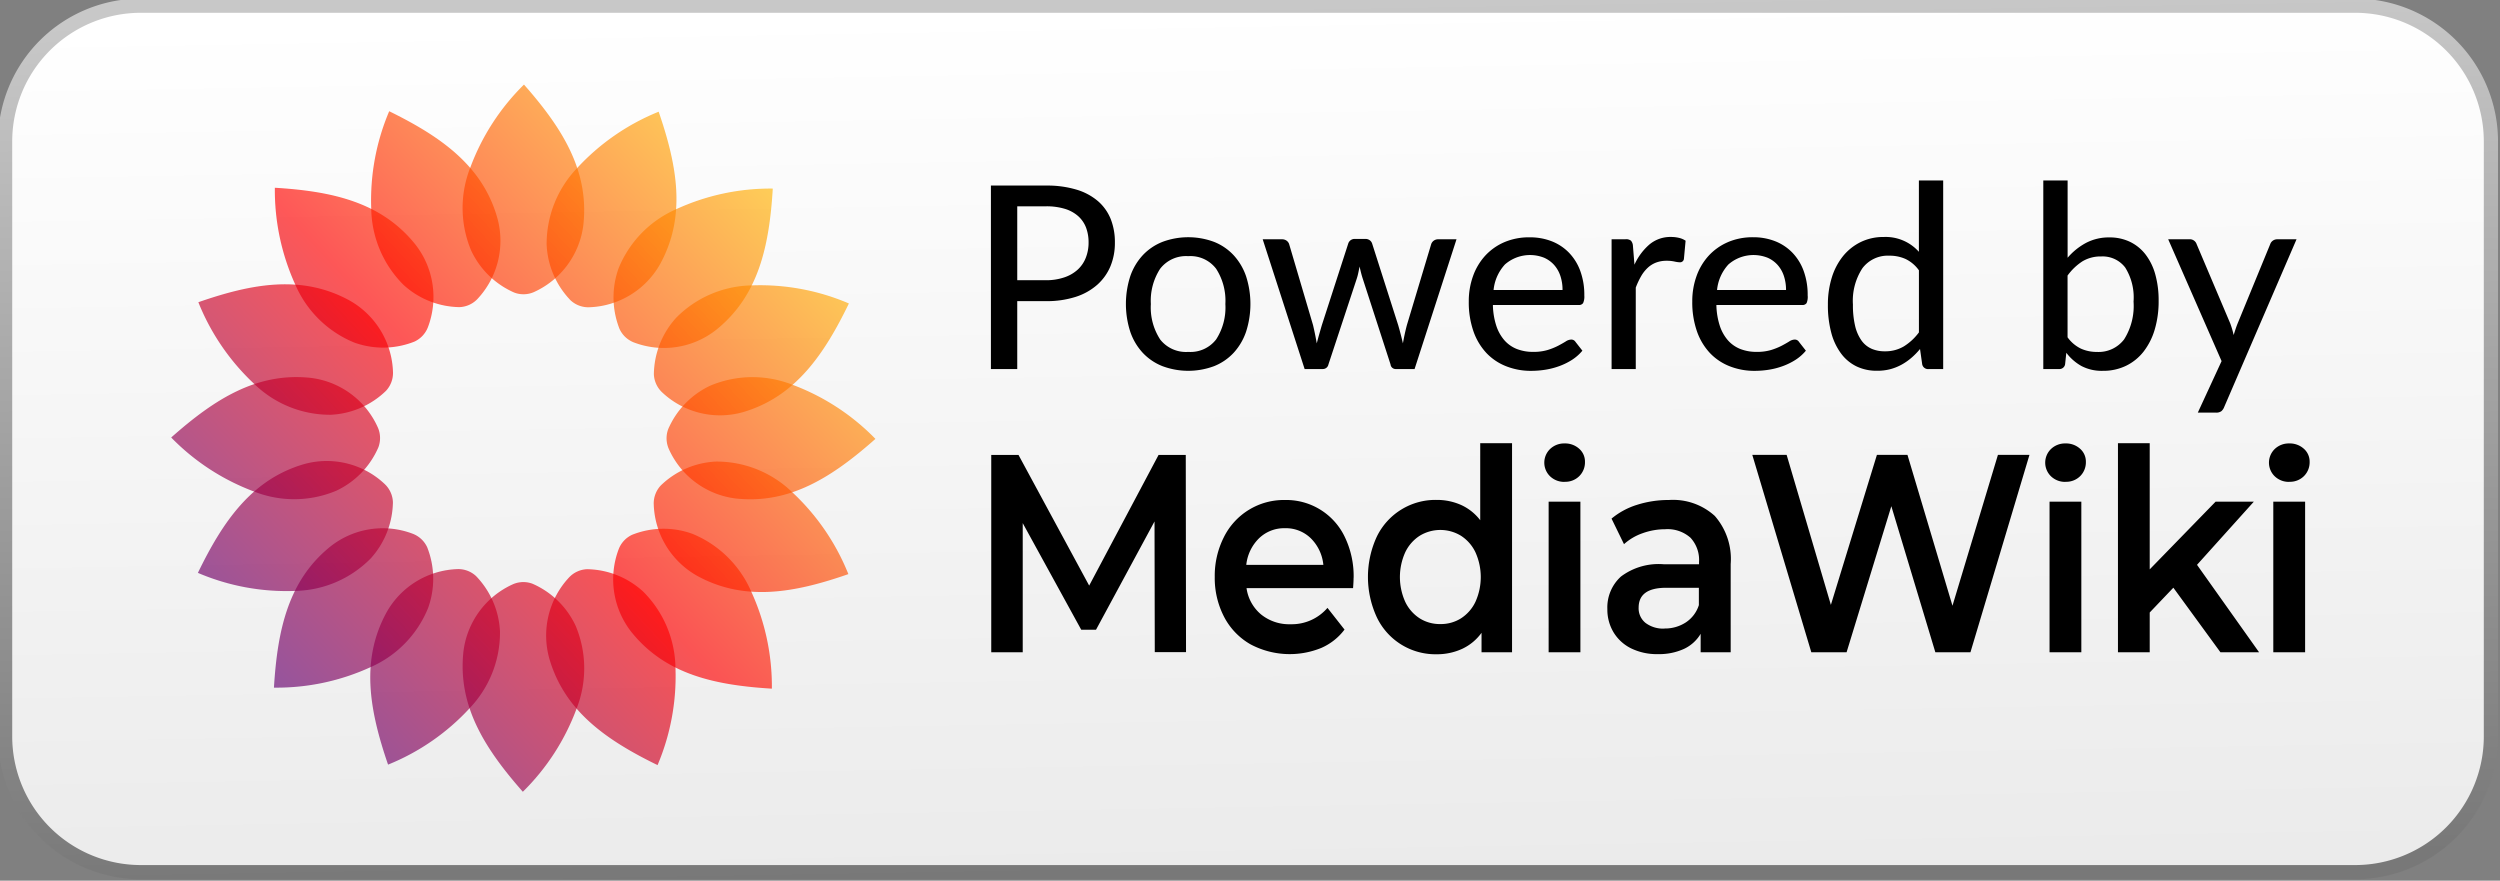
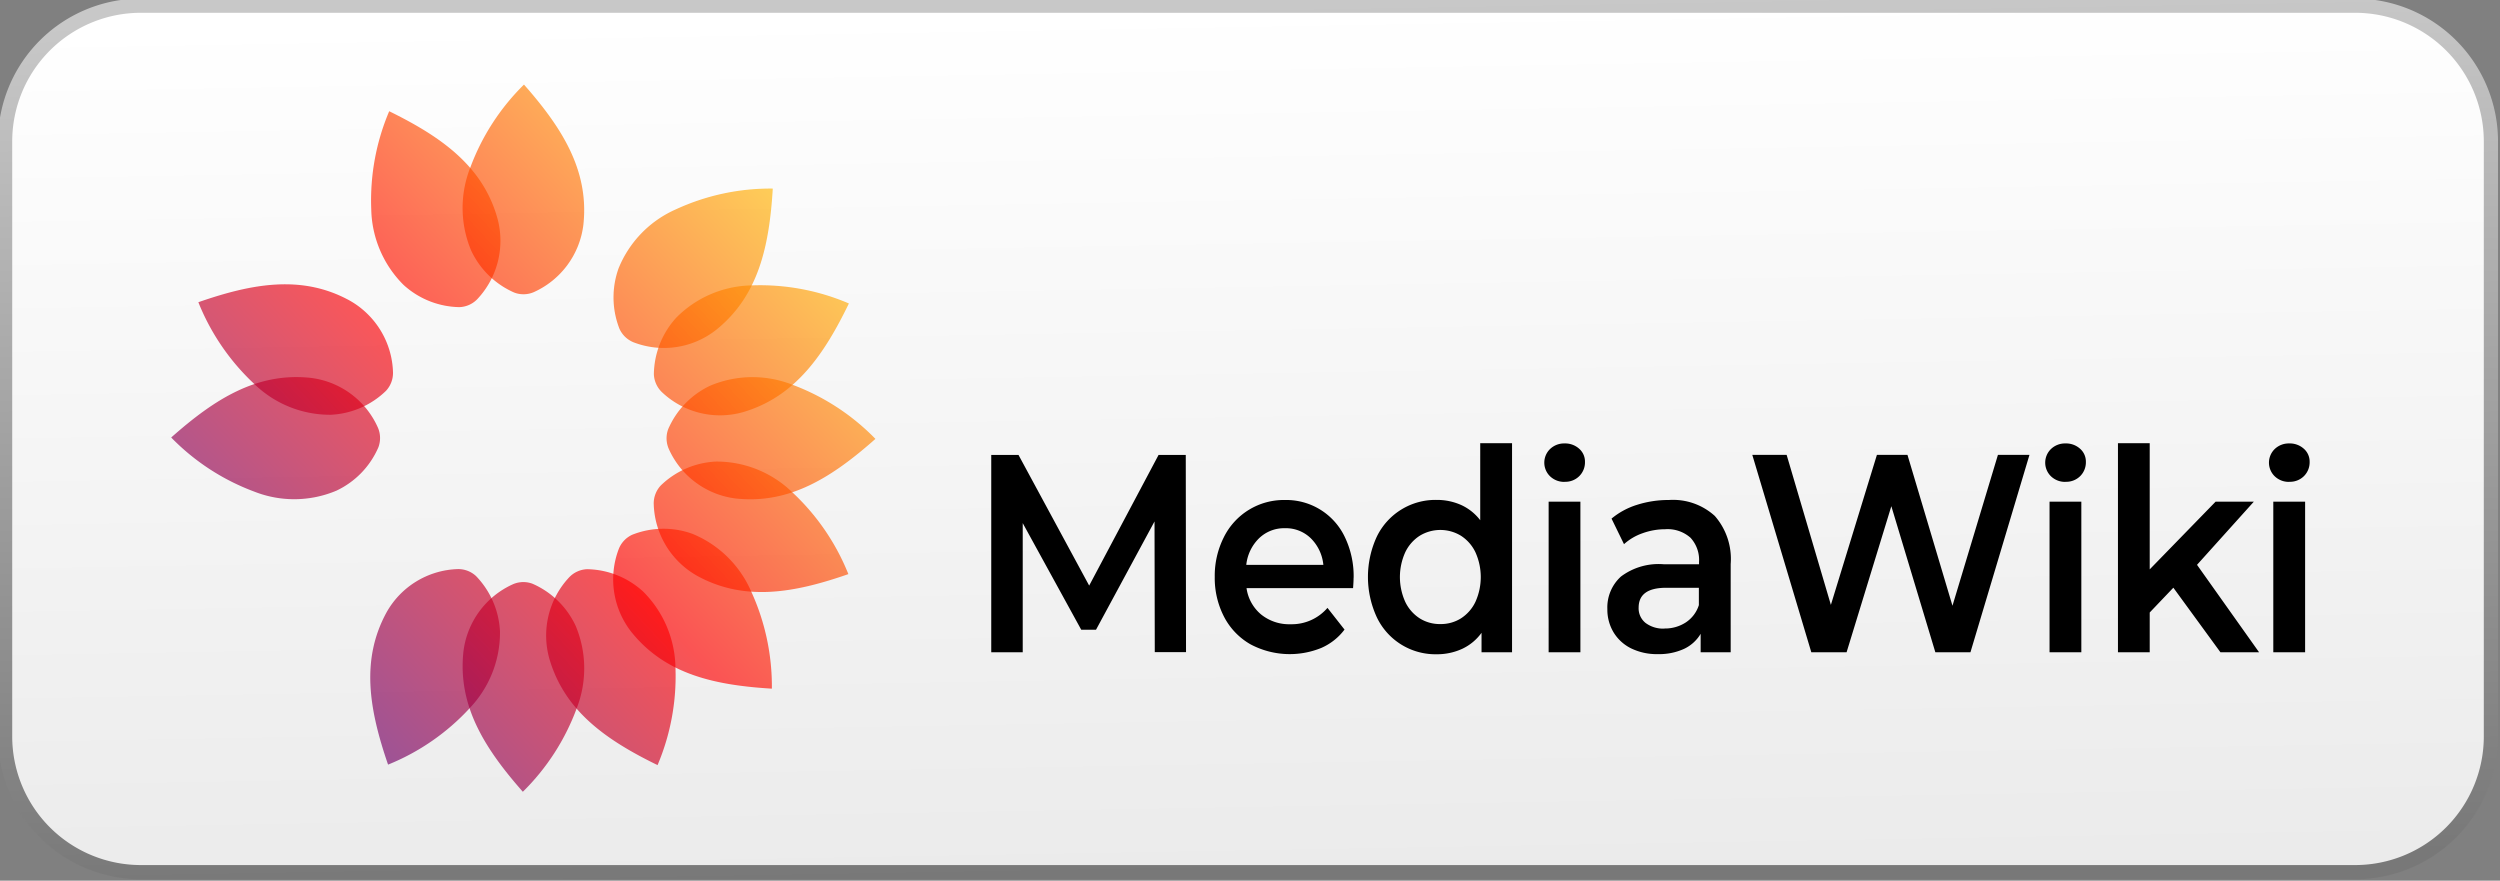
<svg xmlns="http://www.w3.org/2000/svg" width="88" height="31" viewBox="0 0 88 31">
  <rect x="0" y="0" width="88" height="31" fill="#808080" stroke="none" />
  <defs>
    <linearGradient id="gradient-fill" x1="43.671" y1="0.188" x2="44.204" y2="30.688" gradientUnits="userSpaceOnUse">
      <stop id="stop4257" offset="0" style="stop-color:rgb(255, 255, 255); stop-opacity:1" />
      <stop id="stop4259" offset="1" style="stop-color:rgb(235, 235, 235); stop-opacity:1" />
    </linearGradient>
    <linearGradient id="gradient-stroke" x1="43.671" y1="0.188" x2="44.204" y2="30.688" gradientUnits="userSpaceOnUse">
      <stop id="stop4220" offset="0" style="stop-color:rgb(200, 200, 200); stop-opacity:1" />
      <stop id="stop4222" offset="1" style="stop-color:rgb(120, 120, 120); stop-opacity:1" />
    </linearGradient>
    <linearGradient id="gradient" x1="4" x2="31" y1="28" y2="3" gradientUnits="userSpaceOnUse">
      <stop offset="0%" stop-color="#0a00b2" />
      <stop offset="50%" stop-color="#ff0000" />
      <stop offset="100%" stop-color="#fffc00" />
    </linearGradient>
    <style>
			.button {
				fill: url(#gradient-fill);
				stroke-width: 0.5;
				stroke: url(#gradient-stroke);
			}
			.wordmark {
				fill: #000000;
			}
			.powered {
				fill: #000000;
			}
			.petals {
				fill: url(#gradient);
			}
			.petal {
				opacity: 0.65;
			}
		</style>
  </defs>
  <path id="button" class="button" d="M4.96,0.2H82.9a4.78,4.78,0,0,1,4.78,4.78V25.92A4.78,4.78,0,0,1,82.9,30.7H4.96A4.78,4.78,0,0,1,.18,25.92V4.98A4.78,4.78,0,0,1,4.96.2Z" />
  <path id="wordmark" class="wordmark" d="M41.748,22.96l-0.009-6.947H40.782l-2.443,4.6-2.488-4.6H34.892V22.96H36V18.414l2.059,3.752H38.58l2.059-3.811,0.009,4.6h1.1Zm5.9-2.62a3.179,3.179,0,0,0-.309-1.434A2.281,2.281,0,0,0,45.23,17.6a2.355,2.355,0,0,0-2.153,1.315,3.013,3.013,0,0,0-.318,1.394,2.966,2.966,0,0,0,.327,1.4,2.371,2.371,0,0,0,.926.968,2.937,2.937,0,0,0,2.5.129,2.039,2.039,0,0,0,.815-0.645l-0.6-.764a1.658,1.658,0,0,1-1.3.576,1.573,1.573,0,0,1-1.034-.342,1.471,1.471,0,0,1-.515-0.928h3.75q0.018-.238.018-0.367h0ZM45.23,18.593a1.257,1.257,0,0,1,.913.357,1.519,1.519,0,0,1,.439.933H43.869a1.535,1.535,0,0,1,.452-0.938,1.271,1.271,0,0,1,.909-0.352h0Zm6.874-3v2.719a1.765,1.765,0,0,0-.671-0.536,2.078,2.078,0,0,0-.868-0.179,2.292,2.292,0,0,0-2.1,1.29,3.382,3.382,0,0,0,0,2.843,2.285,2.285,0,0,0,2.1,1.3,2.117,2.117,0,0,0,.9-0.189,1.756,1.756,0,0,0,.685-0.566V22.96h1.074V15.6H52.1ZM50.7,21.967a1.329,1.329,0,0,1-.725-0.2,1.41,1.41,0,0,1-.51-0.581,2.123,2.123,0,0,1,0-1.747,1.413,1.413,0,0,1,.51-0.581,1.393,1.393,0,0,1,1.45,0,1.413,1.413,0,0,1,.51.581,2.123,2.123,0,0,1,0,1.747,1.41,1.41,0,0,1-.51.581,1.329,1.329,0,0,1-.725.2h0Zm3.813,0.992H55.63v-5.3H54.512v5.3ZM58.745,17.6a3.654,3.654,0,0,0-1.119.169,2.618,2.618,0,0,0-.9.486l0.439,0.9a1.9,1.9,0,0,1,.658-0.387,2.341,2.341,0,0,1,.792-0.139,1.214,1.214,0,0,1,.891.3,1.151,1.151,0,0,1,.3.854v0.079H58.566a2.208,2.208,0,0,0-1.508.432,1.468,1.468,0,0,0-.479,1.146,1.548,1.548,0,0,0,.219.819,1.494,1.494,0,0,0,.622.566,2.059,2.059,0,0,0,.94.2,2.1,2.1,0,0,0,.917-0.184,1.342,1.342,0,0,0,.586-0.531V22.96H60.92V19.853a2.3,2.3,0,0,0-.559-1.692,2.185,2.185,0,0,0-1.616-.561h0Zm-0.152,4.526a1.028,1.028,0,0,1-.671-0.2,0.657,0.657,0,0,1-.242-0.536q0-.7.967-0.7H59.8V21.3a1.139,1.139,0,0,1-.461.61,1.336,1.336,0,0,1-.747.213h0Zm11.734-6.114-1.6,5.31-1.584-5.31H66.067l-1.62,5.28-1.557-5.28H61.681l2.077,6.947H65l1.575-5.141,1.549,5.141H69.36l2.077-6.947h-1.11Zm1.817,6.947h1.119v-5.3H72.144v5.3Zm6.015,0h1.36l-2.184-3.077,2-2.223H77.989L75.67,20.042V15.6H74.552V22.96H75.67v-1.4l0.832-.873Zm1.862,0h1.119v-5.3H80.02v5.3Zm-24.945-6a0.694,0.694,0,0,0,.515-0.2,0.684,0.684,0,0,0,.2-0.5,0.6,0.6,0,0,0-.206-0.465,0.736,0.736,0,0,0-.51-0.185,0.715,0.715,0,0,0-.51.194,0.669,0.669,0,0,0,0,.965,0.715,0.715,0,0,0,.51.194h0Zm17.632,0a0.694,0.694,0,0,0,.515-0.2,0.683,0.683,0,0,0,.2-0.5,0.6,0.6,0,0,0-.206-0.465,0.736,0.736,0,0,0-.51-0.185,0.715,0.715,0,0,0-.51.194,0.669,0.669,0,0,0,0,.965,0.715,0.715,0,0,0,.51.194h0Zm7.876,0a0.694,0.694,0,0,0,.515-0.2,0.684,0.684,0,0,0,.2-0.5,0.6,0.6,0,0,0-.206-0.465,0.736,0.736,0,0,0-.51-0.185,0.715,0.715,0,0,0-.51.194,0.669,0.669,0,0,0,0,.965,0.715,0.715,0,0,0,.51.194h0Z" />
-   <path id="powered" class="powered" d="M36.819,10.6a3.309,3.309,0,0,0,1.046-.151,2.125,2.125,0,0,0,.758-0.425,1.8,1.8,0,0,0,.464-0.65,2.127,2.127,0,0,0,.157-0.83A2.205,2.205,0,0,0,39.1,7.718a1.65,1.65,0,0,0-.448-0.635,2.072,2.072,0,0,0-.756-0.407,3.583,3.583,0,0,0-1.073-.144H34.88V12.99h0.927V10.6h1.013ZM35.807,7.262h1.013a2.222,2.222,0,0,1,.659.088,1.255,1.255,0,0,1,.468.254,1.039,1.039,0,0,1,.279.4,1.472,1.472,0,0,1,.092.538,1.437,1.437,0,0,1-.1.536,1.119,1.119,0,0,1-.286.416,1.321,1.321,0,0,1-.47.27,1.981,1.981,0,0,1-.646.1H35.807v-2.6Zm5.11,1.253a1.914,1.914,0,0,0-.693.47,2.082,2.082,0,0,0-.439.74,3.186,3.186,0,0,0,0,1.951,2.078,2.078,0,0,0,.439.742,1.912,1.912,0,0,0,.693.47,2.6,2.6,0,0,0,1.82,0,1.9,1.9,0,0,0,.688-0.47,2.1,2.1,0,0,0,.437-0.742,3.186,3.186,0,0,0,0-1.951,2.1,2.1,0,0,0-.437-0.74,1.9,1.9,0,0,0-.688-0.47A2.6,2.6,0,0,0,40.916,8.515Zm-0.081,3.431a2.056,2.056,0,0,1-.326-1.242,2.068,2.068,0,0,1,.326-1.242,1.149,1.149,0,0,1,.992-0.445,1.133,1.133,0,0,1,.981.445,2.079,2.079,0,0,1,.324,1.242,2.067,2.067,0,0,1-.324,1.242,1.138,1.138,0,0,1-.981.441A1.154,1.154,0,0,1,40.835,11.946Zm5.087,1.044h0.644a0.2,0.2,0,0,0,.194-0.162l0.994-3.011A1.893,1.893,0,0,0,47.813,9.6q0.023-.11.045-0.218,0.023,0.108.05,0.216T47.97,9.813l0.977,3.015a0.18,0.18,0,0,0,.171.162h0.675l1.476-4.567H50.625a0.258,0.258,0,0,0-.155.047,0.253,0.253,0,0,0-.092.124l-0.855,2.848q-0.045.171-.079,0.329t-0.061.315q-0.036-.157-0.077-0.315t-0.09-.328L48.3,8.576a0.234,0.234,0,0,0-.085-0.119,0.255,0.255,0,0,0-.157-0.047H47.691a0.235,0.235,0,0,0-.234.166L46.53,11.442q-0.05.171-.095,0.329t-0.085.315q-0.027-.157-0.059-0.315t-0.072-.328L45.378,8.594a0.242,0.242,0,0,0-.088-0.121,0.272,0.272,0,0,0-.169-0.05H44.447ZM52.95,8.526a1.98,1.98,0,0,0-.675.479,2.114,2.114,0,0,0-.425.716,2.6,2.6,0,0,0-.149.889,3.1,3.1,0,0,0,.164,1.051,2.152,2.152,0,0,0,.457.765,1.924,1.924,0,0,0,.7.468,2.354,2.354,0,0,0,.875.16,3.187,3.187,0,0,0,.5-0.04,2.616,2.616,0,0,0,.493-0.128,2.282,2.282,0,0,0,.446-0.22,1.587,1.587,0,0,0,.364-0.322l-0.243-.31a0.171,0.171,0,0,0-.157-0.081,0.371,0.371,0,0,0-.189.068q-0.108.067-.263,0.149a2.3,2.3,0,0,1-.369.149,1.707,1.707,0,0,1-.511.067,1.545,1.545,0,0,1-.572-0.1,1.139,1.139,0,0,1-.439-0.306,1.482,1.482,0,0,1-.288-0.515,2.519,2.519,0,0,1-.119-0.729h3.015a0.175,0.175,0,0,0,.16-0.067,0.553,0.553,0,0,0,.043-0.266,2.448,2.448,0,0,0-.144-0.871,1.821,1.821,0,0,0-.4-0.641,1.719,1.719,0,0,0-.608-0.4,2.083,2.083,0,0,0-.765-0.137A2.2,2.2,0,0,0,52.95,8.526Zm1.393,0.542a1.03,1.03,0,0,1,.358.254,1.1,1.1,0,0,1,.223.387,1.53,1.53,0,0,1,.077.5H52.574a1.552,1.552,0,0,1,.4-0.9A1.341,1.341,0,0,1,54.342,9.068Zm3.236,3.922V10.124a2.764,2.764,0,0,1,.187-0.4A1.264,1.264,0,0,1,58,9.426a0.9,0.9,0,0,1,.295-0.184,1.045,1.045,0,0,1,.376-0.063,1.278,1.278,0,0,1,.272.027,0.961,0.961,0,0,0,.187.027,0.136,0.136,0,0,0,.144-0.121l0.059-.639a0.692,0.692,0,0,0-.232-0.1,1.217,1.217,0,0,0-.281-0.032,1.147,1.147,0,0,0-.756.261,2.055,2.055,0,0,0-.531.715l-0.054-.666a0.307,0.307,0,0,0-.07-0.18,0.279,0.279,0,0,0-.191-0.05h-0.49V12.99h0.855Zm3.238-4.464a1.98,1.98,0,0,0-.675.479,2.114,2.114,0,0,0-.425.716,2.6,2.6,0,0,0-.149.889,3.1,3.1,0,0,0,.164,1.051,2.151,2.151,0,0,0,.457.765,1.924,1.924,0,0,0,.7.468,2.355,2.355,0,0,0,.875.16,3.186,3.186,0,0,0,.5-0.04,2.617,2.617,0,0,0,.493-0.128,2.282,2.282,0,0,0,.446-0.22,1.591,1.591,0,0,0,.364-0.322l-0.243-.31a0.171,0.171,0,0,0-.157-0.081,0.371,0.371,0,0,0-.189.068q-0.108.067-.263,0.149a2.3,2.3,0,0,1-.369.149,1.706,1.706,0,0,1-.511.067,1.545,1.545,0,0,1-.572-0.1,1.139,1.139,0,0,1-.439-0.306,1.484,1.484,0,0,1-.288-0.515,2.519,2.519,0,0,1-.119-0.729h3.015a0.174,0.174,0,0,0,.16-0.067A0.553,0.553,0,0,0,63.63,10.4a2.448,2.448,0,0,0-.144-0.871,1.823,1.823,0,0,0-.4-0.641,1.719,1.719,0,0,0-.608-0.4,2.083,2.083,0,0,0-.765-0.137A2.2,2.2,0,0,0,60.815,8.526Zm1.393,0.542a1.029,1.029,0,0,1,.358.254,1.1,1.1,0,0,1,.223.387,1.53,1.53,0,0,1,.077.5H60.44a1.552,1.552,0,0,1,.4-0.9A1.341,1.341,0,0,1,62.208,9.068ZM68.4,12.99V6.353H67.545V8.864a1.565,1.565,0,0,0-1.233-.522,1.816,1.816,0,0,0-.823.182,1.847,1.847,0,0,0-.621.5,2.264,2.264,0,0,0-.391.754,3.162,3.162,0,0,0-.135.943,3.728,3.728,0,0,0,.121,1,2.136,2.136,0,0,0,.349.731,1.481,1.481,0,0,0,.544.448,1.632,1.632,0,0,0,.709.151A1.833,1.833,0,0,0,66.519,13a1.774,1.774,0,0,0,.4-0.155,2.015,2.015,0,0,0,.355-0.243,2.488,2.488,0,0,0,.311-0.317l0.076,0.536a0.21,0.21,0,0,0,.225.171H68.4Zm-2.529-.718a0.862,0.862,0,0,1-.351-0.293,1.471,1.471,0,0,1-.221-0.511,3.162,3.162,0,0,1-.076-0.747,2.094,2.094,0,0,1,.333-1.278A1.119,1.119,0,0,1,66.506,9a1.373,1.373,0,0,1,.567.115,1.234,1.234,0,0,1,.473.4V11.7a1.916,1.916,0,0,1-.531.493,1.275,1.275,0,0,1-.671.173A1.15,1.15,0,0,1,65.871,12.273Zm6.606,0.718a0.2,0.2,0,0,0,.216-0.18l0.041-.392a1.741,1.741,0,0,0,.533.466,1.535,1.535,0,0,0,.754.169,1.831,1.831,0,0,0,.817-0.178,1.762,1.762,0,0,0,.617-0.5,2.343,2.343,0,0,0,.392-0.778,3.478,3.478,0,0,0,.137-1.008,3.389,3.389,0,0,0-.119-0.934,2.046,2.046,0,0,0-.344-0.7,1.532,1.532,0,0,0-.547-0.443,1.64,1.64,0,0,0-.722-0.155,1.726,1.726,0,0,0-.826.194,2.251,2.251,0,0,0-.646.522V6.353H71.924V12.99h0.553Zm2.329-3.575a1.982,1.982,0,0,1,.295,1.2,2.2,2.2,0,0,1-.333,1.332,1.128,1.128,0,0,1-.959.441,1.351,1.351,0,0,1-.558-0.115,1.246,1.246,0,0,1-.473-0.4V9.7A1.962,1.962,0,0,1,73.3,9.2a1.241,1.241,0,0,1,.664-0.173A1,1,0,0,1,74.806,9.415Zm6.032-.992H80.159a0.26,0.26,0,0,0-.153.047,0.249,0.249,0,0,0-.094.124l-1.143,2.781q-0.041.1-.077,0.209t-0.067.209a3.189,3.189,0,0,0-.121-0.41l-1.183-2.79a0.253,0.253,0,0,0-.257-0.171H76.32L78.2,12.711l-0.837,1.813H78a0.3,0.3,0,0,0,.194-0.052,0.375,0.375,0,0,0,.1-0.151Z" />
  <g id="petals" class="petals">
    <path class="petal" d="M13.068,7.359A3.865,3.865,0,0,0,14.2,10.024a2.989,2.989,0,0,0,1.973.787,0.919,0.919,0,0,0,.628-0.281,3,3,0,0,0,.7-2.876C16.97,5.815,15.5,4.8,13.7,3.915A8.026,8.026,0,0,0,13.068,7.359Z" />
-     <path class="petal" d="M10.4,10.031a3.848,3.848,0,0,0,2.065,2.025,2.984,2.984,0,0,0,2.122-.031,0.923,0.923,0,0,0,.473-0.5A3,3,0,0,0,14.617,8.6c-1.2-1.493-2.94-1.869-4.942-1.991A8.024,8.024,0,0,0,10.4,10.031Z" />
    <path class="petal" d="M8.959,13.524A3.831,3.831,0,0,0,11.639,14.6a2.99,2.99,0,0,0,1.949-.844,0.927,0.927,0,0,0,.246-0.645,3,3,0,0,0-1.528-2.533c-1.675-.919-3.428-0.6-5.324.06A8,8,0,0,0,8.959,13.524Z" />
    <path class="petal" d="M8.956,17.307a3.824,3.824,0,0,0,2.885-.035,3,3,0,0,0,1.479-1.529,0.928,0.928,0,0,0-.018-0.691A2.981,2.981,0,0,0,10.926,13.3c-1.9-.2-3.394.766-4.9,2.1A7.954,7.954,0,0,0,8.956,17.307Z" />
-     <path class="petal" d="M10.394,20.8a3.831,3.831,0,0,0,2.653-1.141,3.017,3.017,0,0,0,.784-1.981,0.926,0.926,0,0,0-.28-0.631,2.971,2.971,0,0,0-2.863-.706c-1.831.54-2.844,2.013-3.722,3.824A7.927,7.927,0,0,0,10.394,20.8Z" />
-     <path class="petal" d="M13.054,23.479A3.849,3.849,0,0,0,15.07,21.4a3.022,3.022,0,0,0-.031-2.132,0.922,0.922,0,0,0-.5-0.476,2.97,2.97,0,0,0-2.914.449c-1.486,1.2-1.86,2.953-1.982,4.964A7.928,7.928,0,0,0,13.054,23.479Z" />
    <path class="petal" d="M16.531,24.93A3.867,3.867,0,0,0,17.6,22.238a3.016,3.016,0,0,0-.841-1.958,0.918,0.918,0,0,0-.642-0.248A2.978,2.978,0,0,0,13.6,21.567c-0.914,1.683-.594,3.443.06,5.348A7.957,7.957,0,0,0,16.531,24.93Z" />
-     <path class="petal" d="M20.3,24.933a3.873,3.873,0,0,0-.035-2.9,3,3,0,0,0-1.522-1.486,0.917,0.917,0,0,0-.687.018,2.993,2.993,0,0,0-1.745,2.387c-0.2,1.906.763,3.409,2.093,4.918A8,8,0,0,0,20.3,24.933Z" />
+     <path class="petal" d="M20.3,24.933a3.873,3.873,0,0,0-.035-2.9,3,3,0,0,0-1.522-1.486,0.917,0.917,0,0,0-.687.018,2.993,2.993,0,0,0-1.745,2.387c-0.2,1.906.763,3.409,2.093,4.918A8,8,0,0,0,20.3,24.933" />
    <path class="petal" d="M23.776,23.489a3.866,3.866,0,0,0-1.136-2.665,2.989,2.989,0,0,0-1.973-.788,0.919,0.919,0,0,0-.628.281,3,3,0,0,0-.7,2.876c0.538,1.839,2,2.857,3.807,3.739A8.025,8.025,0,0,0,23.776,23.489Z" />
    <path class="petal" d="M26.441,20.817a3.848,3.848,0,0,0-2.065-2.025,2.984,2.984,0,0,0-2.122.031,0.923,0.923,0,0,0-.473.5,3,3,0,0,0,.447,2.927c1.2,1.493,2.94,1.869,4.942,1.991A8.025,8.025,0,0,0,26.441,20.817Z" />
    <path class="petal" d="M27.885,17.324a3.831,3.831,0,0,0-2.679-1.077,2.99,2.99,0,0,0-1.949.844,0.927,0.927,0,0,0-.246.645,3,3,0,0,0,1.528,2.533c1.675,0.919,3.428.6,5.324-.06A7.994,7.994,0,0,0,27.885,17.324Z" />
    <path class="petal" d="M27.888,13.541A3.824,3.824,0,0,0,25,13.576a3,3,0,0,0-1.479,1.529,0.928,0.928,0,0,0,.018.691,2.981,2.981,0,0,0,2.376,1.753c1.9,0.2,3.394-.767,4.9-2.1A7.955,7.955,0,0,0,27.888,13.541Z" />
    <path class="petal" d="M26.451,10.046A3.831,3.831,0,0,0,23.8,11.187a3.017,3.017,0,0,0-.784,1.982,0.927,0.927,0,0,0,.28.631,2.971,2.971,0,0,0,2.863.706c1.831-.54,2.844-2.013,3.722-3.824A7.926,7.926,0,0,0,26.451,10.046Z" />
    <path class="petal" d="M23.791,7.369a3.849,3.849,0,0,0-2.016,2.074,3.022,3.022,0,0,0,.031,2.132,0.922,0.922,0,0,0,.5.476,2.97,2.97,0,0,0,2.914-.449c1.486-1.2,1.86-2.953,1.982-4.964A7.928,7.928,0,0,0,23.791,7.369Z" />
-     <path class="petal" d="M20.313,5.918A3.867,3.867,0,0,0,19.241,8.61a3.016,3.016,0,0,0,.84,1.958,0.918,0.918,0,0,0,.642.248A2.978,2.978,0,0,0,23.245,9.28c0.914-1.683.594-3.443-.06-5.348A7.958,7.958,0,0,0,20.313,5.918Z" />
    <path class="petal" d="M16.548,5.915a3.874,3.874,0,0,0,.035,2.9A3,3,0,0,0,18.105,10.3a0.917,0.917,0,0,0,.687-0.018,2.993,2.993,0,0,0,1.745-2.387c0.2-1.906-.763-3.409-2.093-4.918A8,8,0,0,0,16.548,5.915Z" />
  </g>
</svg>